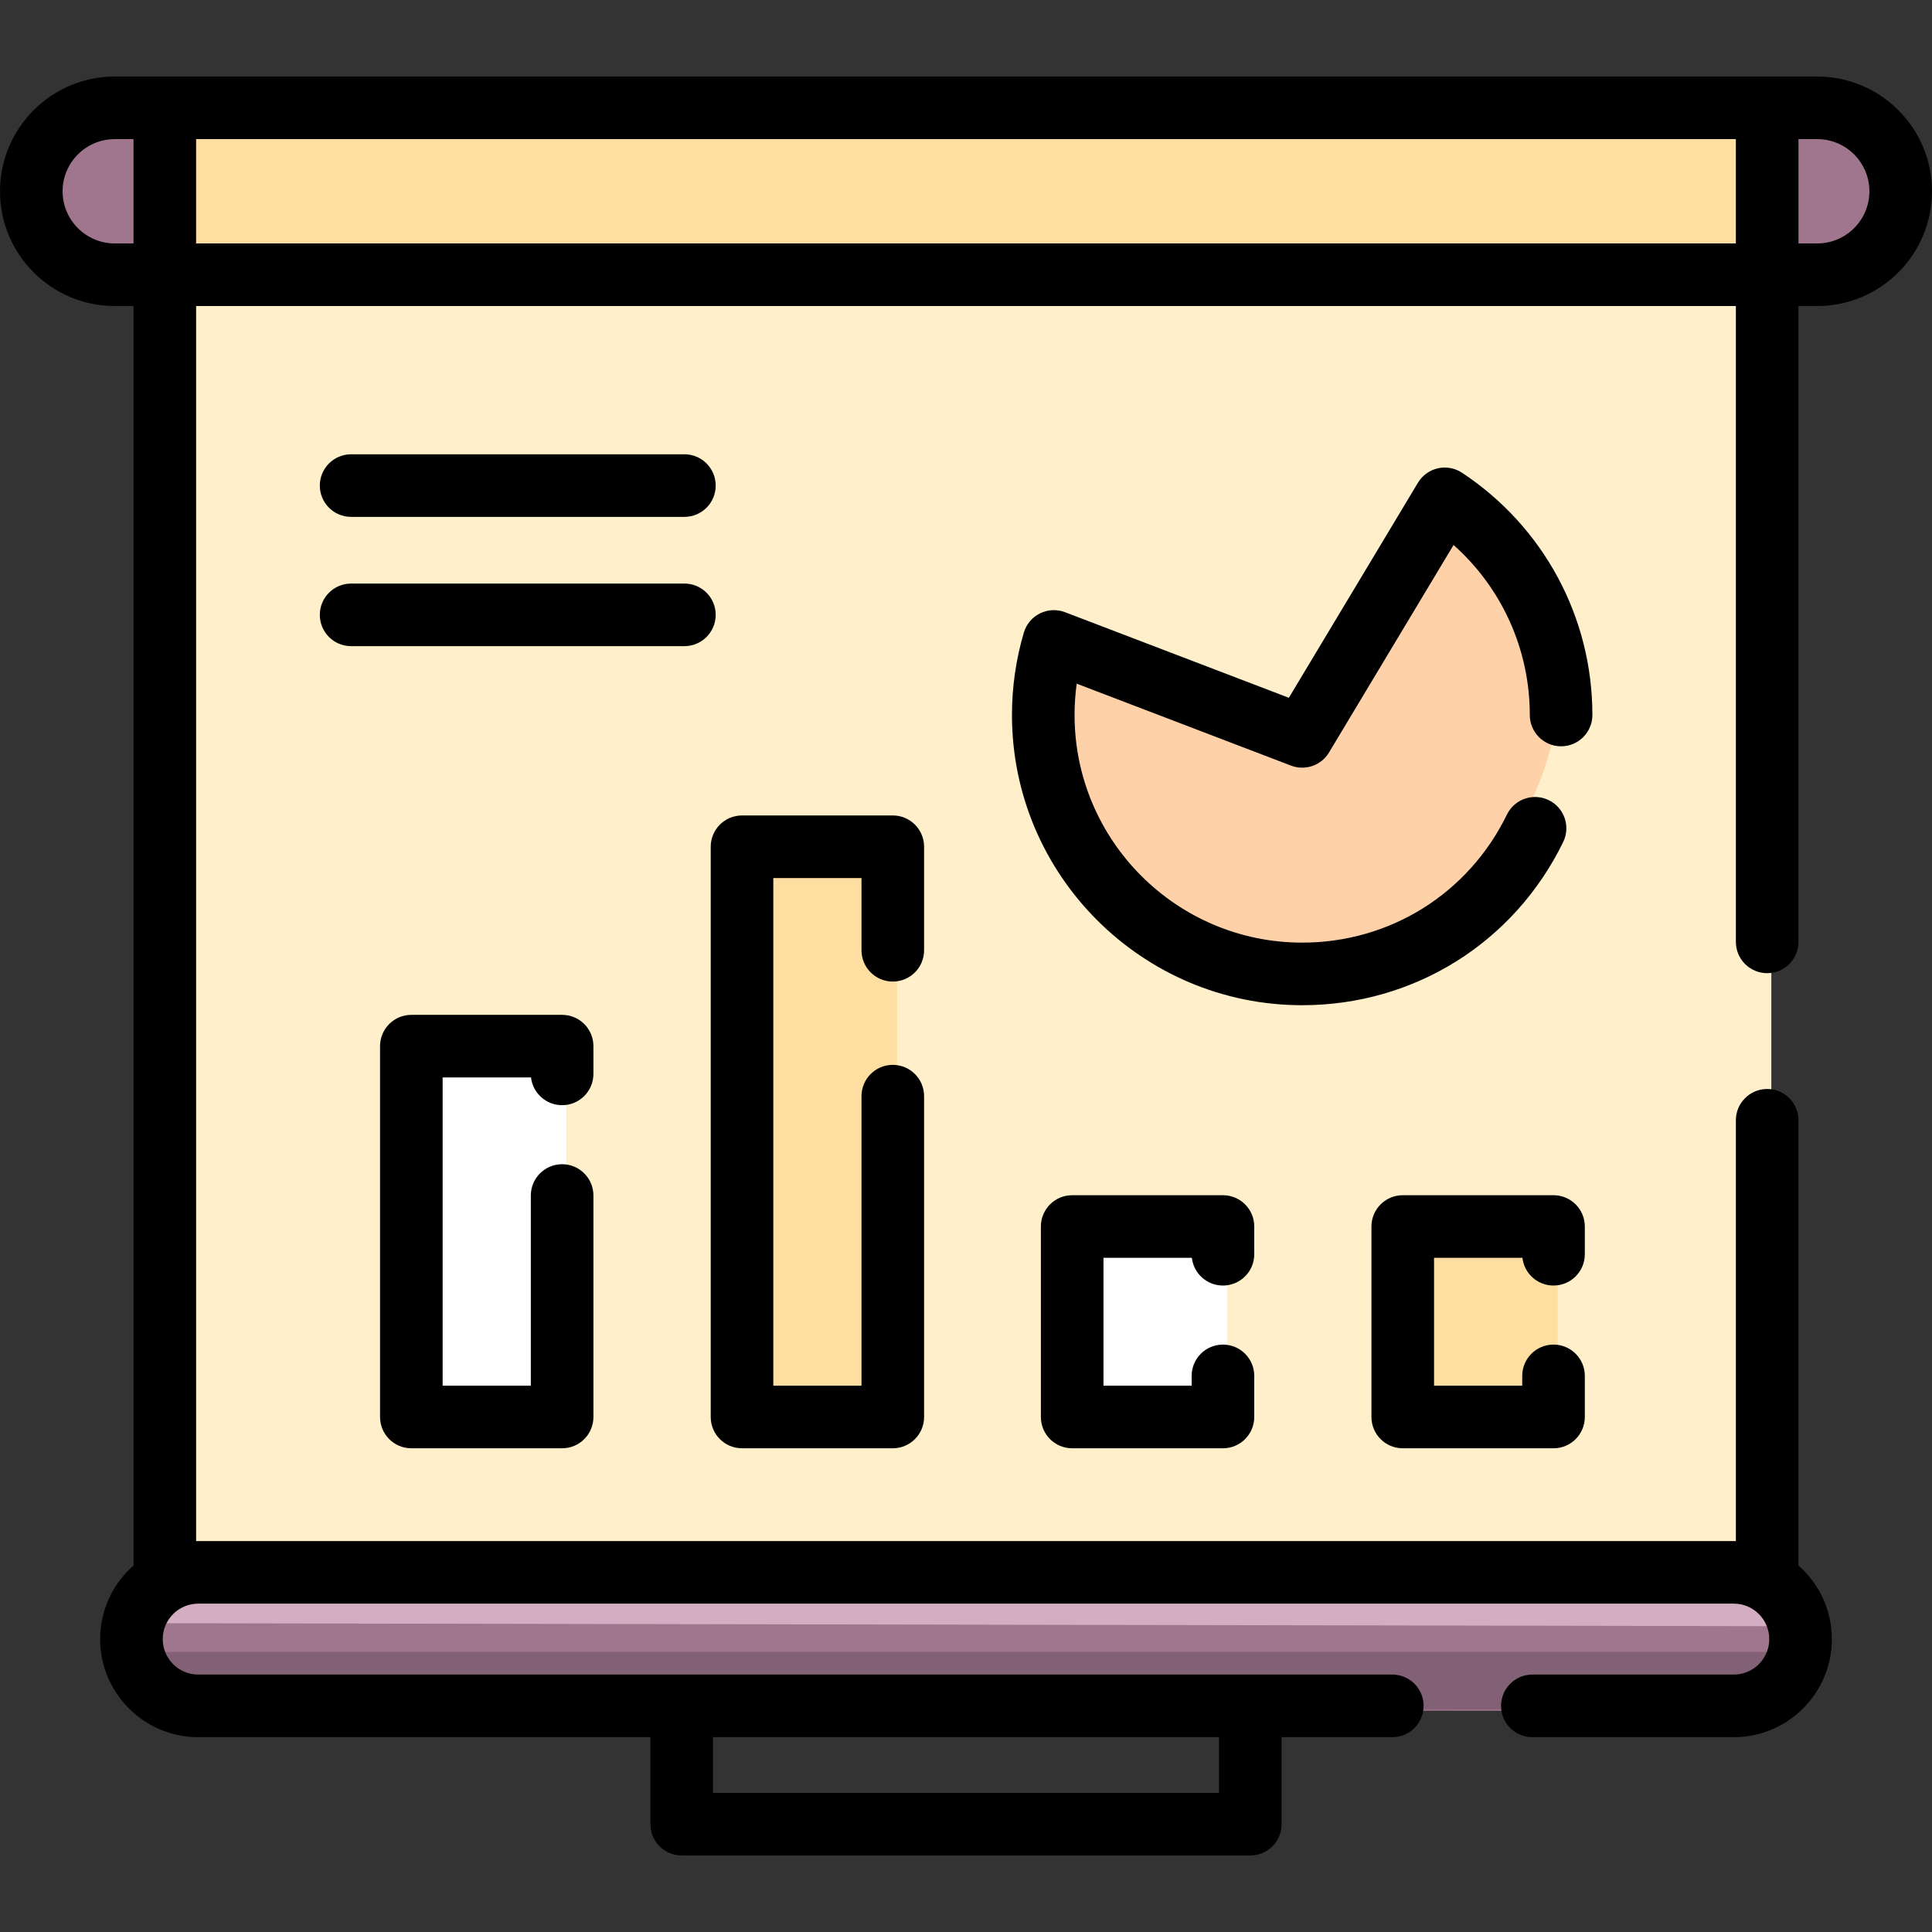
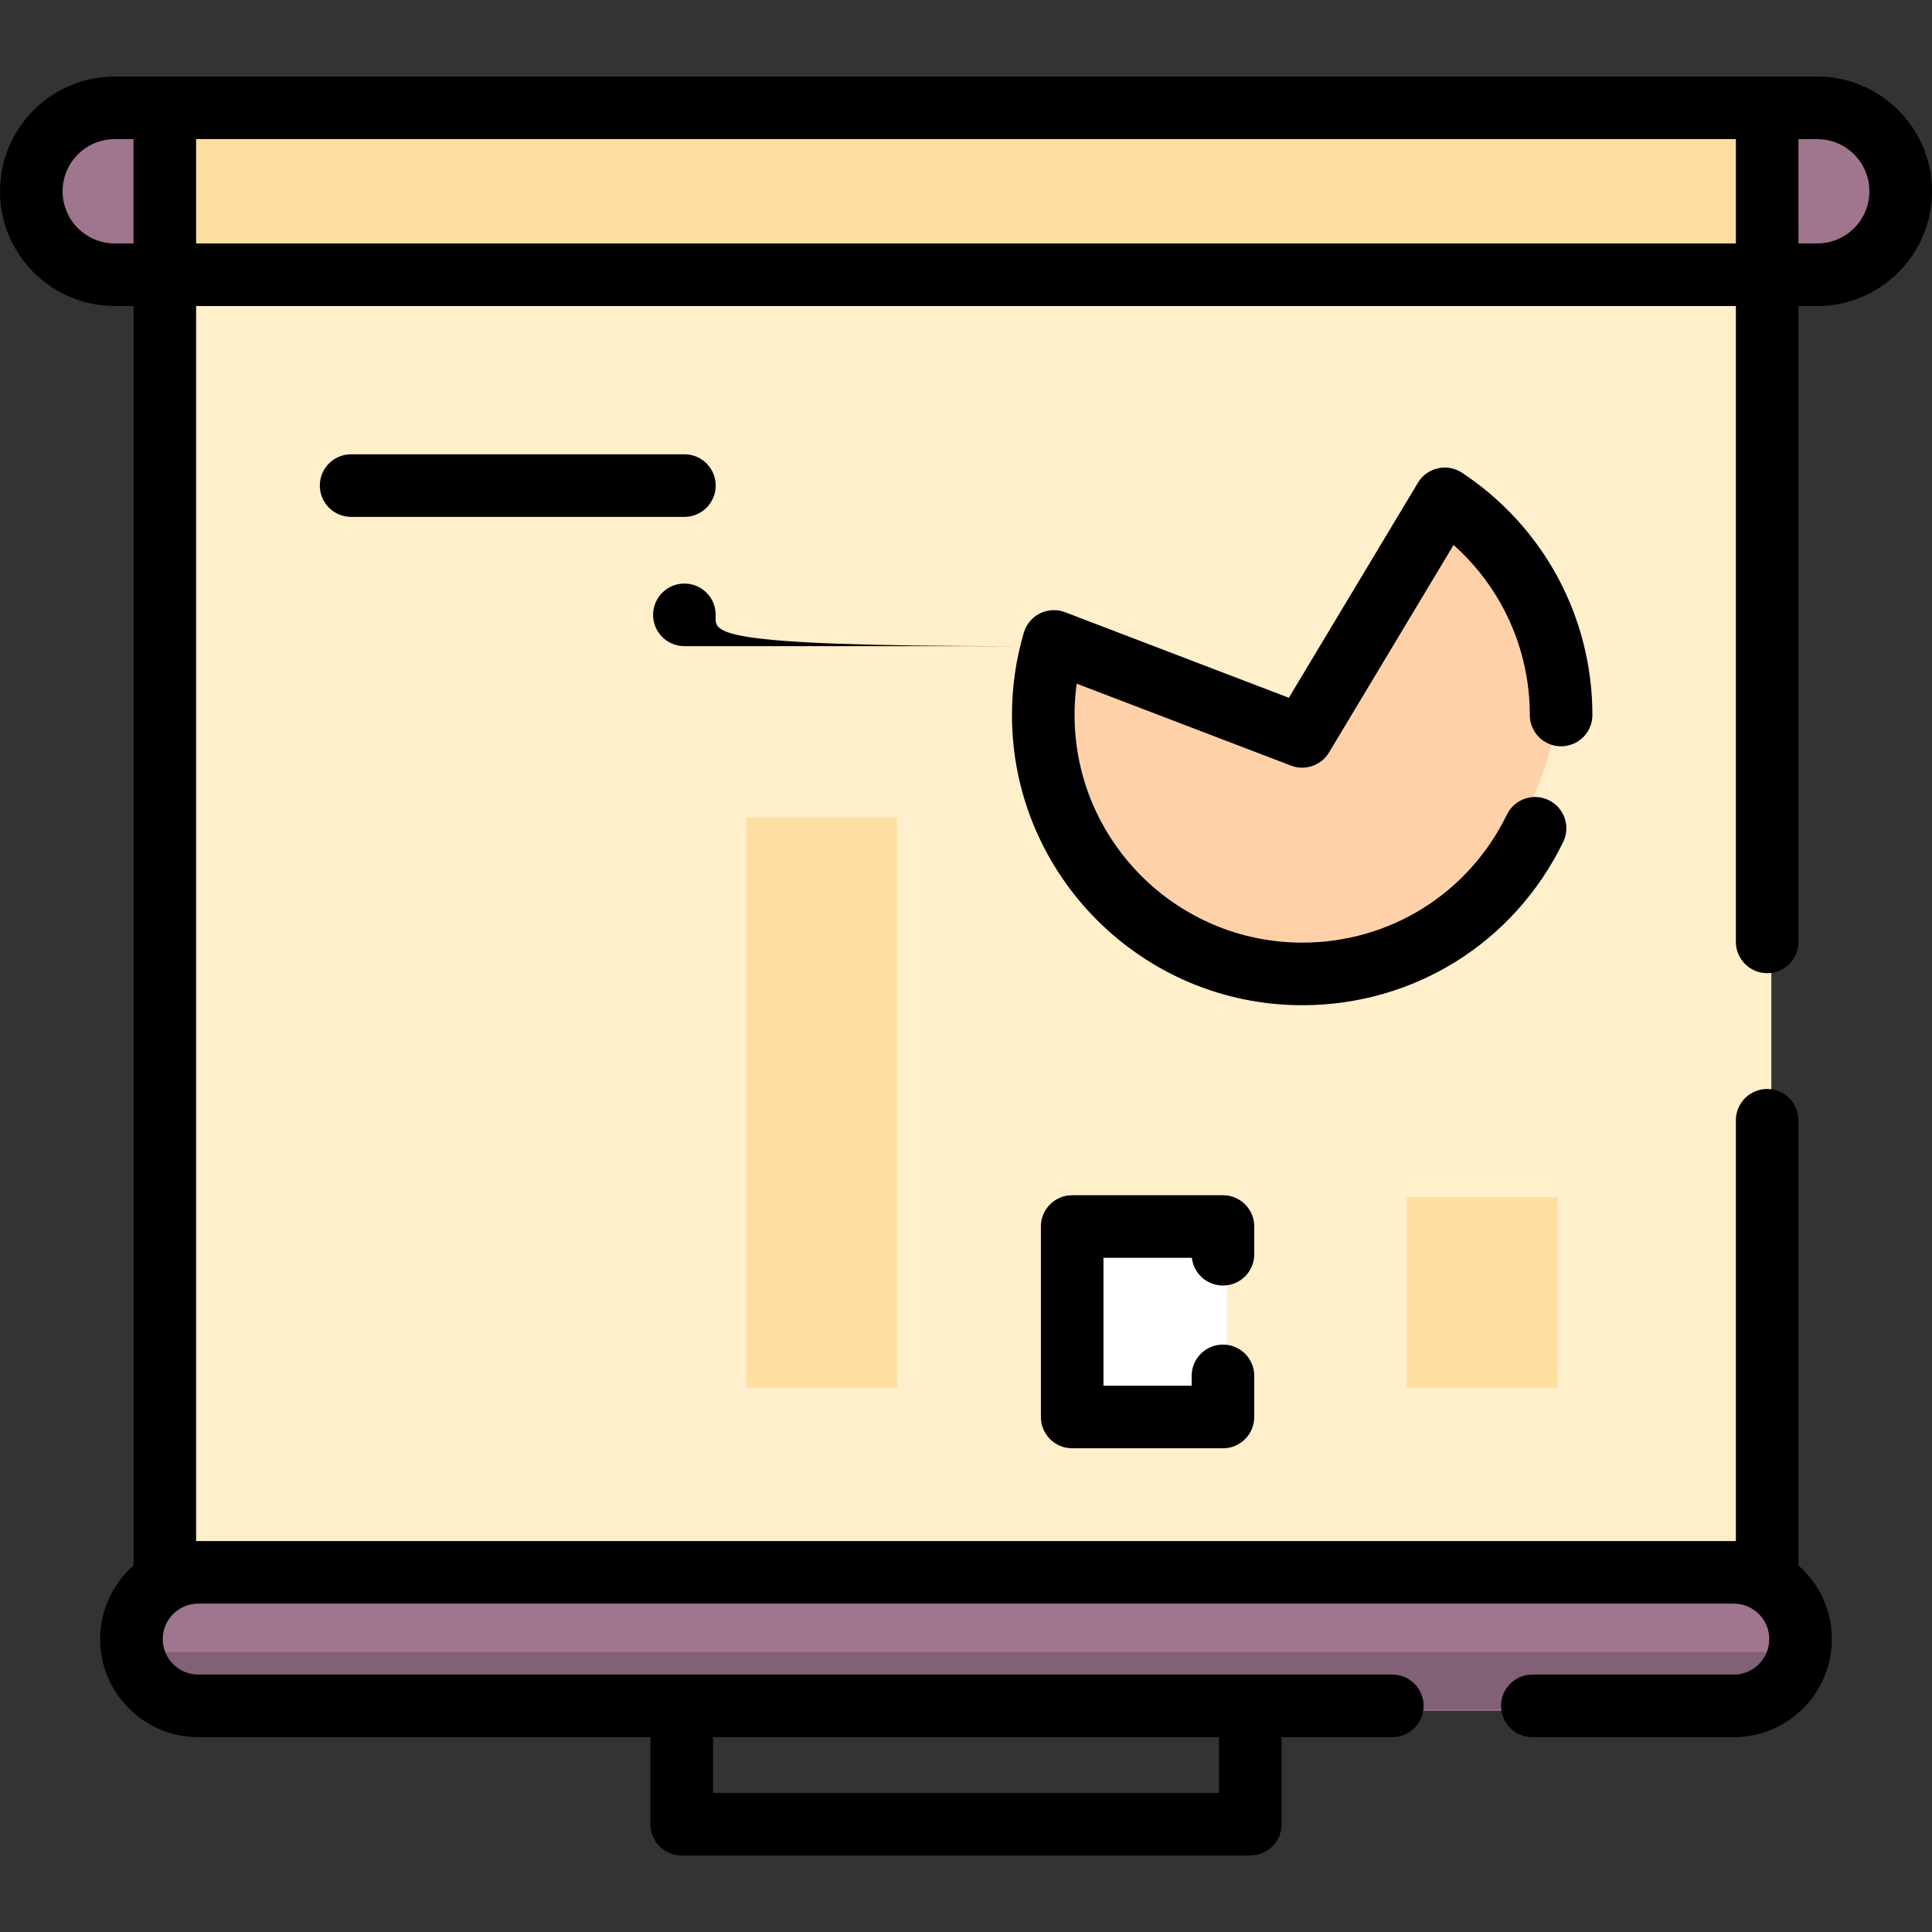
<svg xmlns="http://www.w3.org/2000/svg" height="800px" width="800px" version="1.1" id="Layer_1" viewBox="0 0 512 512" xml:space="preserve">
  <rect x="0" y="0" width="512" height="512" fill="#333333" stroke="none" />
  <polygon style="fill:#FFEFCA;" points="469.425,289.145 469.425,408.945 44.786,408.945 44.786,65.067 469.425,65.067    469.425,241.865 " />
  <g>
    <path style="fill:#A0758E;" d="M44.786,65.067h-13.27C19.301,65.067,9.4,55.166,9.4,42.951l0,0    c0-12.215,9.902-22.117,22.117-22.117h13.27V65.067z" />
    <path style="fill:#A0758E;" d="M482.695,65.067h-13.27V20.834h13.27c12.215,0,22.117,9.902,22.117,22.117l0,0    C504.812,55.166,494.91,65.067,482.695,65.067z" />
  </g>
  <path style="fill:#FFDFA1;" d="M41.463,28.651H468.32V73.51H41.463C41.463,73.51,41.463,29.19,41.463,28.651z" />
  <path style="fill:#A0758E;" d="M454.445,453.363H55.344c-14.053,0-25.486-8.516-25.486-18.984s11.433-18.984,25.486-18.984h399.101   c14.053,0,25.486,8.516,25.486,18.984S468.498,453.363,454.445,453.363z" />
  <g>
-     <polygon style="fill:#FFFFFF;" points="150.074,309.085 150.074,367.775 110.118,367.775 110.118,269.503 150.074,269.503     150.074,276.85  " />
    <polygon style="fill:#FFFFFF;" points="325.202,356.882 325.202,367.775 285.245,367.775 285.245,317.3 325.202,317.3     325.202,324.647  " />
  </g>
  <g>
    <polygon style="fill:#FFDFA1;" points="412.805,356.882 412.805,367.775 372.848,367.775 372.848,317.3 412.805,317.3     412.805,324.647  " />
    <polygon style="fill:#FFDFA1;" points="237.706,282.754 237.706,367.775 197.75,367.775 197.75,216.659 237.706,216.659     237.706,244.091  " />
  </g>
  <path style="fill:#FED1A9;" d="M413.324,181.698c0.644-21.563-8.316-43.341-29.342-57.238l-37.784,62.949l-65.806-25.163   c-1.828,6.18-2.81,12.724-2.81,19.497c0,37.895,30.72,68.615,68.615,68.615C386.518,250.359,412.29,216.307,413.324,181.698z" />
  <path style="fill:#826075;" d="M481.59,439.171c-5.72,8.603-9.435,13.786-19.805,13.786l-405.312,0.357   c-9.571,0-17.334-5.361-23.334-15.528H481.59" />
-   <path style="fill:#D3AEC3;" d="M479.234,430.972l-447.997-0.826c6.194-7.065,13.06-9.937,22.99-9.937h402.889   c10.376,0,16.594,4.079,22.18,10.763" />
  <path style="fill:#FCC973;" d="M469.425,65.067H44.786v15.078h424.639C469.425,80.145,469.425,64.734,469.425,65.067z" />
  <path d="M30.41,81.102h4.976V414.87c-5.417,4.766-8.847,11.743-8.847,19.509c0,14.329,11.658,25.987,25.987,25.987h119.837v23.059   c0,4.58,3.712,8.294,8.294,8.294h150.685c4.581,0,8.294-3.713,8.294-8.294v-23.059h29.339c4.581,0,8.294-3.713,8.294-8.294   s-3.712-8.294-8.294-8.294H52.527c-5.183,0-9.4-4.217-9.4-9.4s4.217-9.4,9.4-9.4h406.946c5.183,0,9.4,4.217,9.4,9.4   s-4.217,9.4-9.4,9.4h-53.384c-4.581,0-8.294,3.713-8.294,8.294s3.712,8.294,8.294,8.294h53.384   c14.329,0,25.987-11.658,25.987-25.987c0-7.766-3.429-14.743-8.847-19.509V296.886c0-4.58-3.712-8.294-8.294-8.294   s-8.294,3.713-8.294,8.294v111.507h-0.553H52.527h-0.553V81.102h408.052v168.503c0,4.58,3.712,8.294,8.294,8.294   s8.294-3.713,8.294-8.294V81.102h4.976c16.768,0,30.41-13.642,30.41-30.41s-13.643-30.41-30.41-30.41h-4.423h-8.847H43.68h-8.847   H30.41C13.643,20.281,0,33.924,0,50.691S13.643,81.102,30.41,81.102z M323.049,475.132H188.951v-14.765h134.098V475.132z    M51.974,64.514V36.868h408.052v27.646H51.974z M477.166,36.868h4.423c7.622,0,13.823,6.2,13.823,13.823s-6.2,13.823-13.823,13.823   h-4.976V36.868H477.166z M30.41,36.868h4.423h0.553v27.646H30.41c-7.622,0-13.823-6.2-13.823-13.823S22.788,36.868,30.41,36.868z" />
-   <path d="M140.727,285.538c0.471,4.135,3.981,7.347,8.241,7.347c4.581,0,8.294-3.713,8.294-8.294v-7.347   c0-4.58-3.712-8.294-8.294-8.294h-39.956c-4.581,0-8.294,3.713-8.294,8.294v98.272c0,4.58,3.712,8.294,8.294,8.294h39.956   c4.581,0,8.294-3.713,8.294-8.294v-58.689c0-4.58-3.712-8.294-8.294-8.294s-8.294,3.713-8.294,8.294v50.395h-23.368v-81.684H140.727   z" />
  <path d="M315.855,333.334c0.471,4.135,3.981,7.347,8.241,7.347c4.581,0,8.294-3.713,8.294-8.294v-7.347   c0-4.58-3.712-8.294-8.294-8.294h-39.957c-4.581,0-8.294,3.713-8.294,8.294v50.476c0,4.58,3.712,8.294,8.294,8.294h39.957   c4.581,0,8.294-3.713,8.294-8.294v-10.892c0-4.58-3.712-8.294-8.294-8.294c-4.581,0-8.294,3.713-8.294,8.294v2.599h-23.37v-33.888   H315.855z" />
-   <path d="M403.458,333.334c0.471,4.135,3.981,7.347,8.241,7.347c4.581,0,8.294-3.713,8.294-8.294v-7.347   c0-4.58-3.712-8.294-8.294-8.294h-39.957c-4.581,0-8.294,3.713-8.294,8.294v50.476c0,4.58,3.712,8.294,8.294,8.294h39.957   c4.581,0,8.294-3.713,8.294-8.294v-10.892c0-4.58-3.712-8.294-8.294-8.294c-4.581,0-8.294,3.713-8.294,8.294v2.599h-23.37v-33.888   H403.458z" />
-   <path d="M236.6,260.126c4.581,0,8.294-3.713,8.294-8.294v-27.433c0-4.58-3.712-8.294-8.294-8.294h-39.957   c-4.581,0-8.294,3.713-8.294,8.294v151.116c0,4.58,3.712,8.294,8.294,8.294H236.6c4.581,0,8.294-3.713,8.294-8.294v-85.02   c0-4.58-3.712-8.294-8.294-8.294s-8.294,3.713-8.294,8.294v76.726h-23.37V232.692h23.37v19.14   C228.307,256.412,232.019,260.126,236.6,260.126z" />
  <path d="M387.448,125.282c-1.885-1.247-4.201-1.669-6.407-1.169c-2.206,0.501-4.113,1.88-5.276,3.82L341.56,184.92l-59.311-22.68   c-2.159-0.825-4.564-0.712-6.636,0.312c-2.072,1.024-3.623,2.866-4.28,5.082c-2.09,7.067-3.151,14.419-3.151,21.85   c0,42.408,34.501,76.908,76.909,76.908c29.663,0,56.167-16.573,69.171-43.252c2.006-4.117,0.296-9.082-3.822-11.088   c-4.12-2.008-9.081-0.295-11.089,3.822c-10.201,20.93-30.991,33.931-54.259,33.931c-33.261,0-60.322-27.06-60.322-60.321   c0-2.79,0.19-5.563,0.567-8.305l56.792,21.717c3.757,1.434,8.003-0.029,10.073-3.479l33.006-54.99   c12.782,11.37,20.205,27.667,20.205,45.056c0,4.58,3.712,8.294,8.294,8.294c4.581,0,8.294-3.713,8.294-8.294   C422.001,163.581,409.085,139.579,387.448,125.282z" />
  <path d="M93.049,136.978h88.323c4.581,0,8.294-3.713,8.294-8.294s-3.712-8.294-8.294-8.294H93.049c-4.581,0-8.294,3.713-8.294,8.294   S88.468,136.978,93.049,136.978z" />
-   <path d="M189.666,162.943c0-4.58-3.712-8.294-8.294-8.294H93.049c-4.581,0-8.294,3.713-8.294,8.294s3.712,8.294,8.294,8.294h88.323   C185.952,171.237,189.666,167.524,189.666,162.943z" />
+   <path d="M189.666,162.943c0-4.58-3.712-8.294-8.294-8.294c-4.581,0-8.294,3.713-8.294,8.294s3.712,8.294,8.294,8.294h88.323   C185.952,171.237,189.666,167.524,189.666,162.943z" />
</svg>